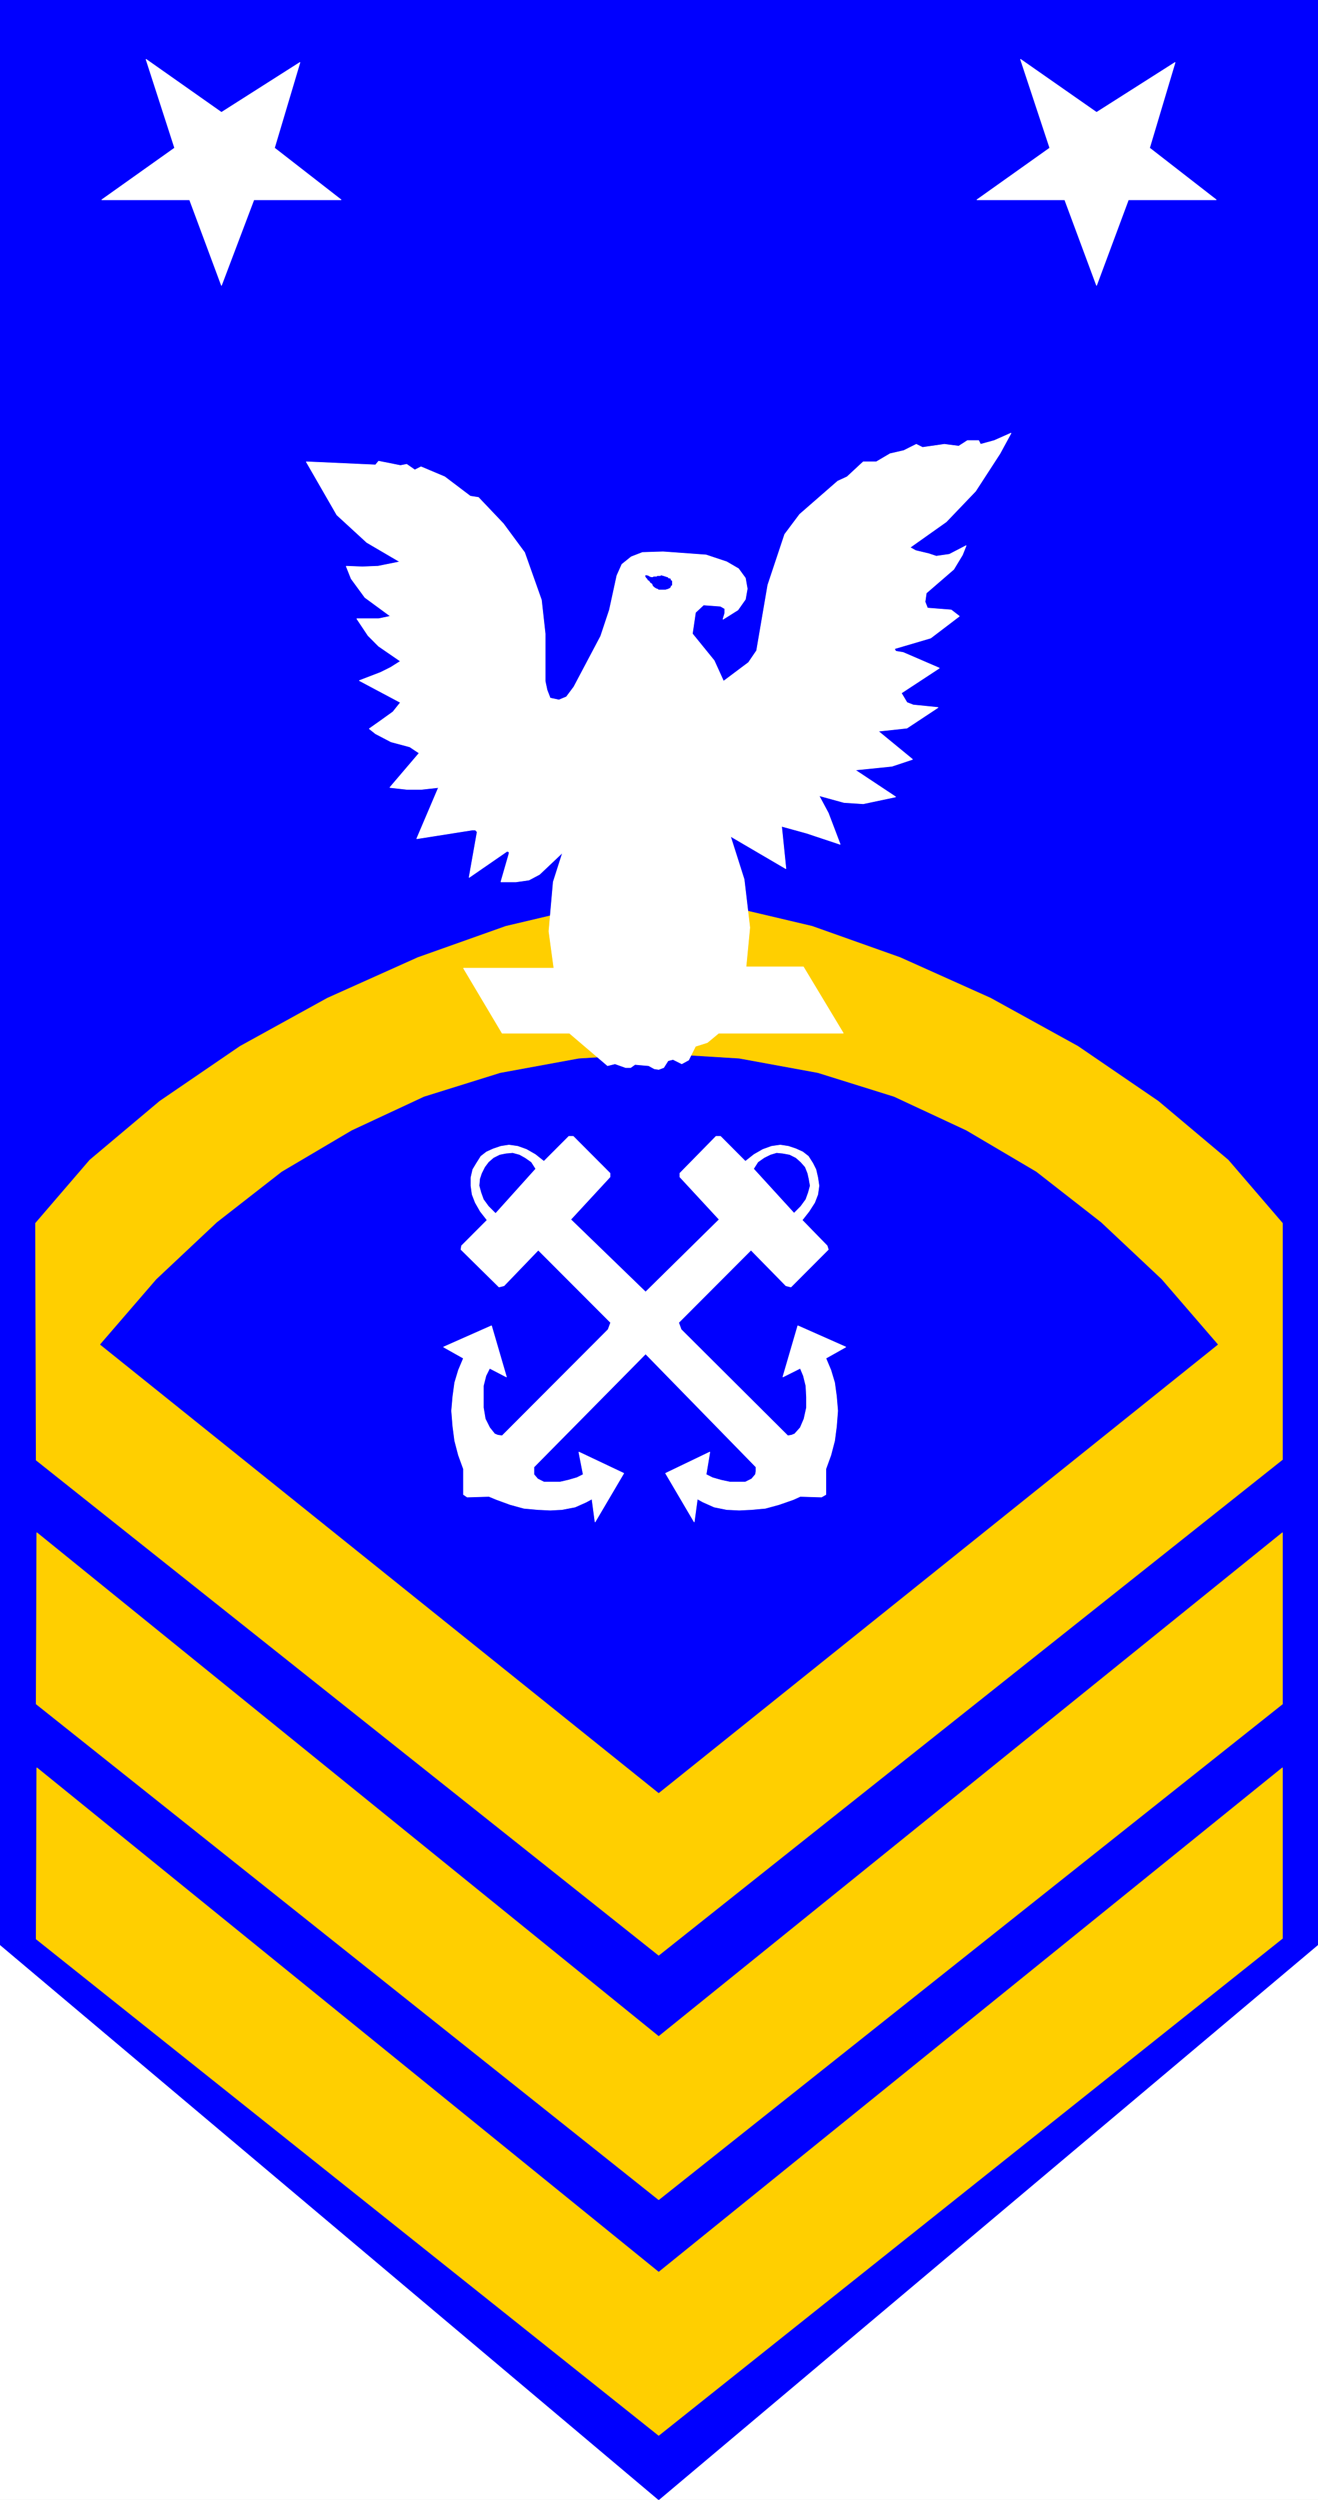
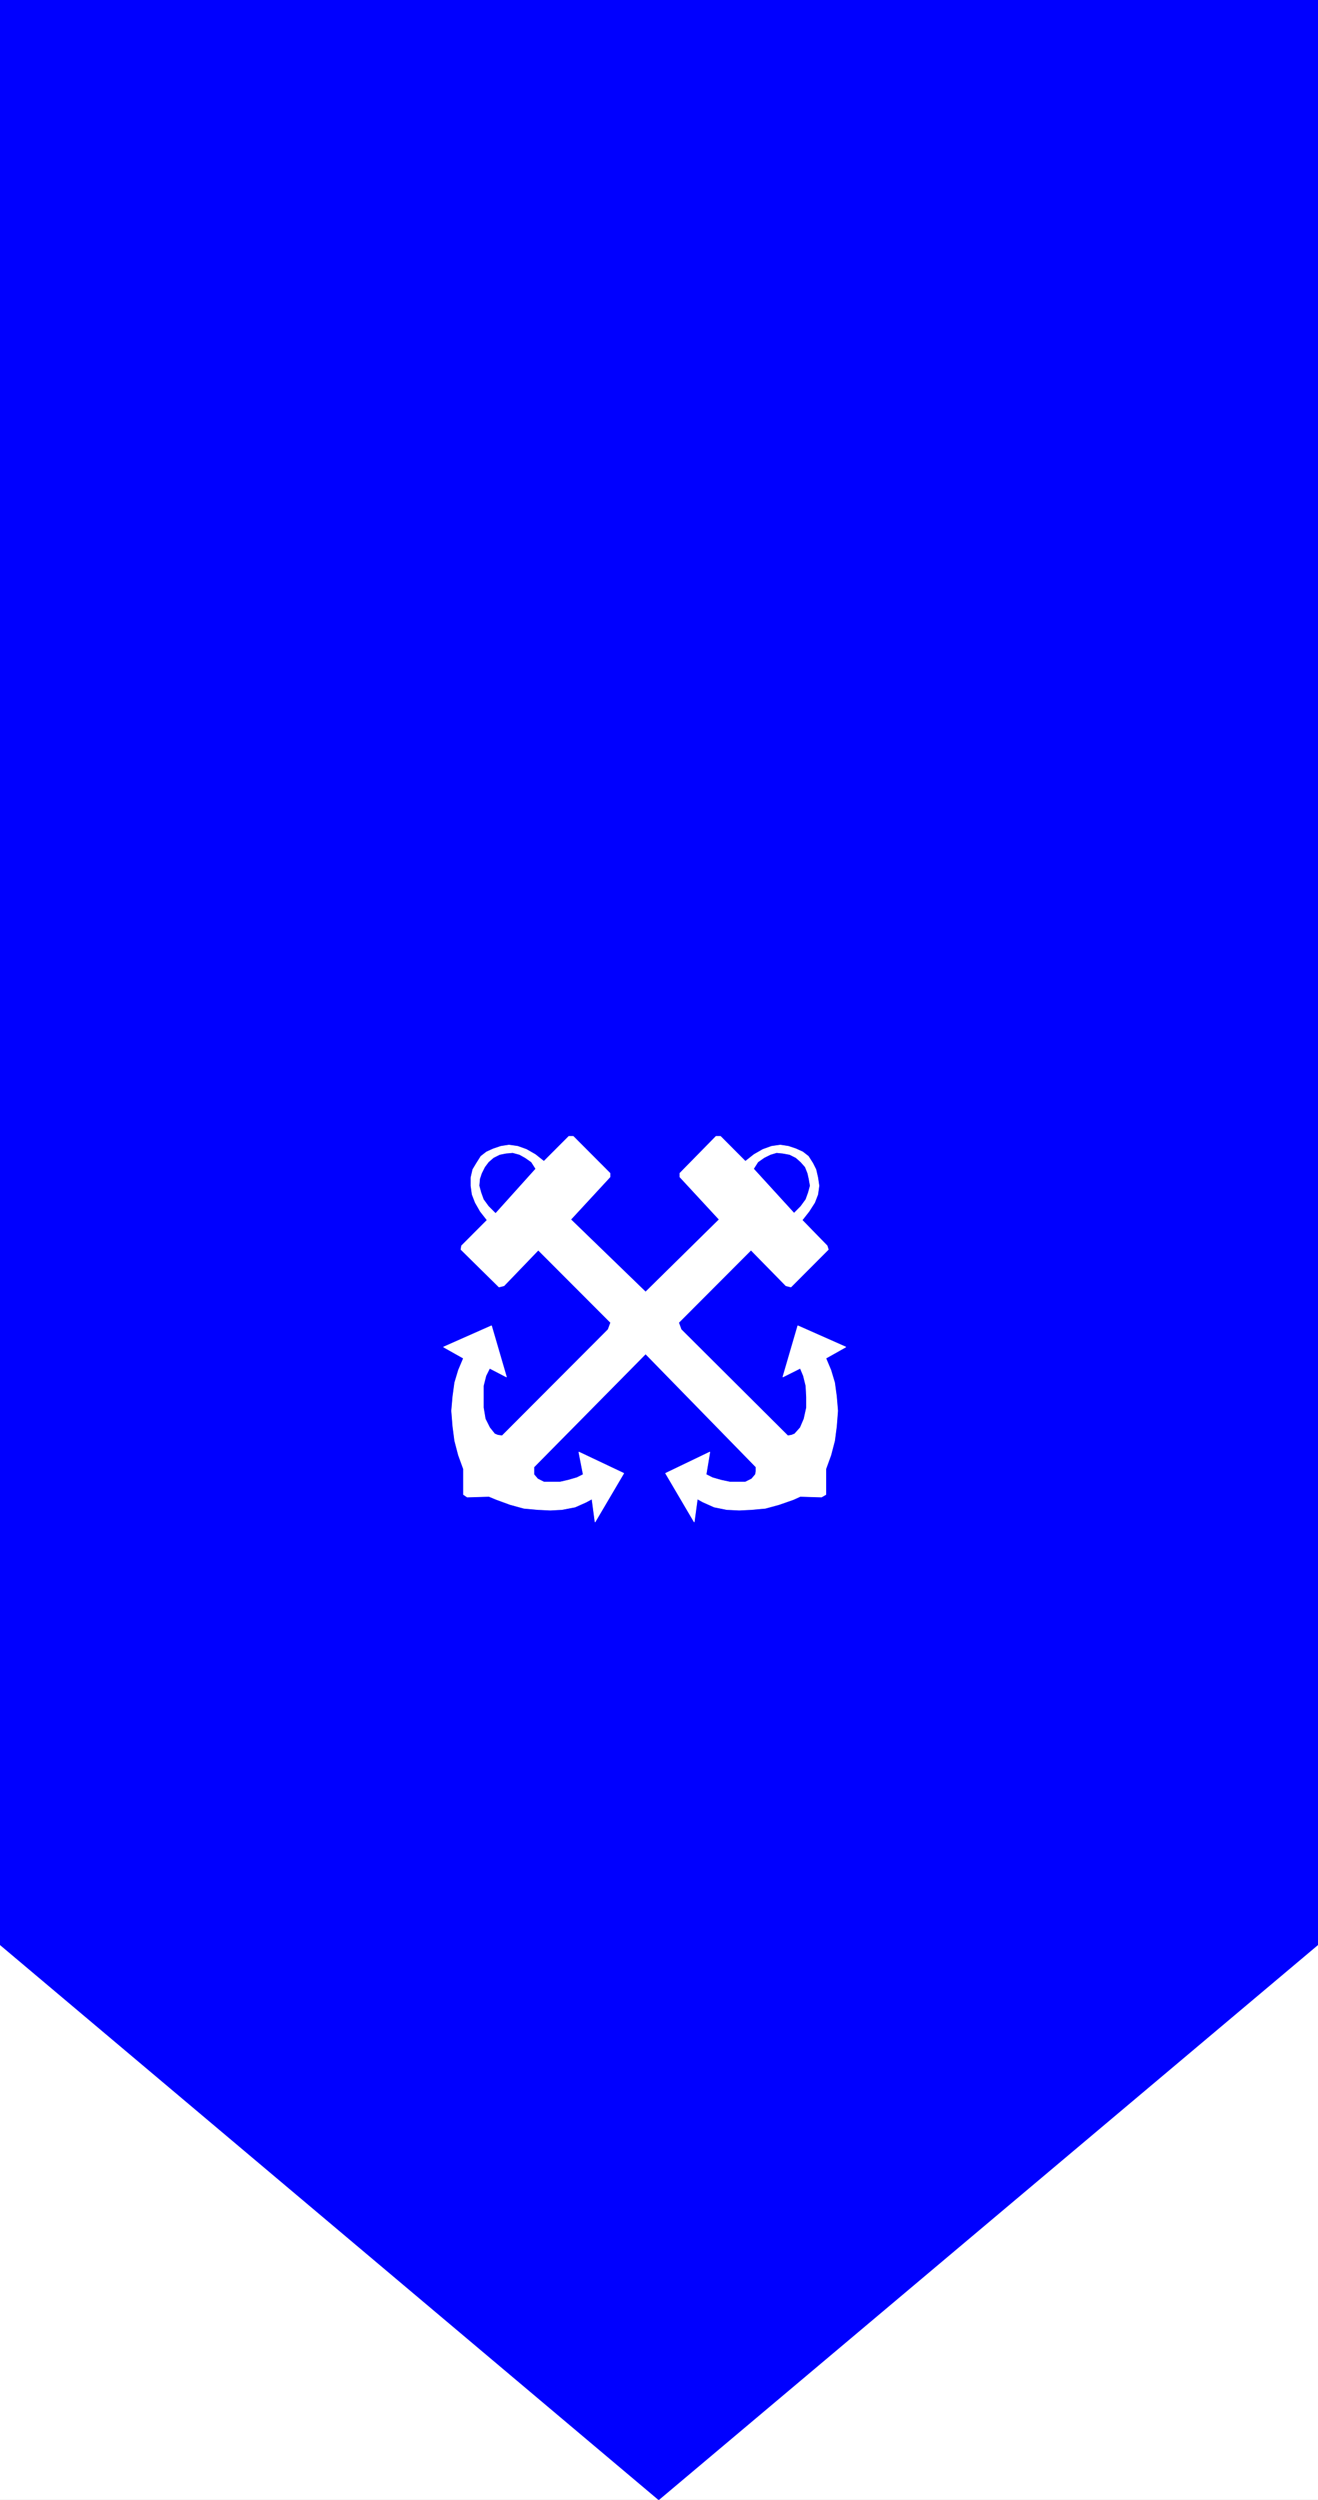
<svg xmlns="http://www.w3.org/2000/svg" width="2104.839" height="3989.578" viewBox="0 0 1578.629 2992.184">
  <rect x="0" y="0" width="1578.629" height="2992.184" fill="#808080" stroke="none" />
  <defs>
    <clipPath id="a">
      <path d="M0 0h1578.629v2993H0Zm0 0" />
    </clipPath>
    <clipPath id="b">
      <path d="M0 0h1578.629v2992.184H0Zm0 0" />
    </clipPath>
  </defs>
  <g clip-path="url(#a)">
-     <path style="fill:#fff;fill-opacity:1;fill-rule:nonzero;stroke:none" d="M0 2992.184h1578.629V-.961H0Zm0 0" />
-   </g>
+     </g>
  <g clip-path="url(#b)">
    <path style="fill:#fff;fill-opacity:1;fill-rule:evenodd;stroke:#fff;stroke-width:.14;stroke-linecap:square;stroke-linejoin:bevel;stroke-miterlimit:10;stroke-opacity:1" d="M0 .5h303V575H0Zm0 0" transform="matrix(5.21 0 0 -5.21 0 2994.79)" />
    <path style="fill:#00f;fill-opacity:1;fill-rule:evenodd;stroke:#00f;stroke-width:.14;stroke-linecap:square;stroke-linejoin:bevel;stroke-miterlimit:10;stroke-opacity:1" d="M303 128.04 151.43.5 0 128.04V575h303zm0 0" transform="matrix(5.21 0 0 -5.21 0 2994.79)" />
  </g>
-   <path style="fill:#ffcf00;fill-opacity:1;fill-rule:evenodd;stroke:#ffcf00;stroke-width:.14;stroke-linecap:square;stroke-linejoin:bevel;stroke-miterlimit:10;stroke-opacity:1" d="M294.83 239.49 151.43 125.6 8.32 239.35l-.15 54.43 12.48 14.51 16.06 13.5 18.5 12.64 20.07 11.06 20.8 9.33L116.3 362l18.92 4.46 16.21 1.58 16.35-1.58L186.7 362l20.22-7.18 20.8-9.33 20.07-11.06 18.5-12.64 16.06-13.5 12.48-14.51zm0 0" transform="matrix(5.21 0 0 -5.21 0 2994.79)" />
  <path style="fill:#00f;fill-opacity:1;fill-rule:evenodd;stroke:#00f;stroke-width:.14;stroke-linecap:square;stroke-linejoin:bevel;stroke-miterlimit:10;stroke-opacity:1" d="m23.09 265.92 12.9 14.94 13.91 13.07 14.92 11.63 16.06 9.48 16.63 7.75 17.5 5.46 18.06 3.31 18.36 1.14 18.5-1.14 18.07-3.31 17.49-5.46 16.63-7.75 16.07-9.48 14.91-11.63 13.91-13.07 12.9-14.94-128.48-102.98zm0 0" transform="matrix(5.21 0 0 -5.21 0 2994.79)" />
-   <path style="fill:#ffcf00;fill-opacity:1;fill-rule:evenodd;stroke:#ffcf00;stroke-width:.14;stroke-linecap:square;stroke-linejoin:bevel;stroke-miterlimit:10;stroke-opacity:1" d="m8.46 222.69-.14-39.36L151.43 69.44l143.4 113.89v39.36l-143.4-115.76Zm0 0" transform="matrix(5.21 0 0 -5.21 0 2994.79)" />
-   <path style="fill:#ffcf00;fill-opacity:1;fill-rule:evenodd;stroke:#ffcf00;stroke-width:.14;stroke-linecap:square;stroke-linejoin:bevel;stroke-miterlimit:10;stroke-opacity:1" d="m8.46 168.68-.14-39.35L151.43 15.29l143.4 114.19v39.2l-143.4-115.9Zm0 0" transform="matrix(5.21 0 0 -5.21 0 2994.79)" />
-   <path style="fill:#fff;fill-opacity:1;fill-rule:evenodd;stroke:#fff;stroke-width:.14;stroke-linecap:square;stroke-linejoin:bevel;stroke-miterlimit:10;stroke-opacity:1" d="m63.1 540.82 15.34-11.92H58.36l-7.45-19.68-7.32 19.68H23.37l16.78 11.92-6.59 20.39L50.91 549l18.06 11.49Zm201.18 0 15.35-11.92h-20.22l-7.32-19.68-7.31 19.68h-20.22l16.78 11.92-6.74 20.39L252.09 549l18.07 11.49Zm-38.86-68.08-.43.86h-2.58l-2.01-1.29-3.29.43-5.02-.72-1.44.72-2.87-1.44-3.15-.72-3.16-1.86h-3.01l-3.72-3.45-2.16-1-8.74-7.62-3.44-4.59-3.88-11.64-2.58-15.08-1.86-2.73-5.74-4.3-2.15 4.73-5.02 6.18.72 4.88 1.86 1.73 3.88-.29 1-.57v-1.01l-.43-1.44 3.44 2.16 1.72 2.44.43 2.44-.43 2.44-1.58 2.16-2.72 1.58-4.73 1.58-9.9.72-4.73-.15-2.58-1-2.15-1.73-1.15-2.58-1.72-7.9-2.01-6.03-6.16-11.64-1.72-2.3-1.72-.71-2.01.43-.72 1.86-.43 2.02v10.91l-.86 7.76-3.87 10.91-4.88 6.61-5.73 6.03-1.87.29-5.88 4.45-5.45 2.3-1.43-.72-1.86 1.29-1.44-.28-5.02 1-.71-.86-15.92.72 7.03-12.21 6.88-6.32 7.6-4.45-5.02-1.01-3.59-.14-3.72.14 1.14-2.87 3.16-4.31 5.88-4.31-2.73-.57h-5.02l2.59-3.88 2.43-2.44 5.02-3.45-2.29-1.44-2.3-1.14-4.87-1.87 9.46-5.03-1.72-2.15-3.01-2.16-2.44-1.72 1.44-1.15 3.58-1.87 4.3-1.15 2.15-1.43-6.74-7.9 3.88-.43h3.44l3.87.43-5.02-11.78 12.76 2.01h.72l.43-.43-1.86-10.48 8.74 6.03.43-.14v-.44l-1.86-6.46h3.44l3.01.43 2.44 1.3 5.31 5.02-2.16-6.75-1-11.34 1.15-8.48h-20.79l8.89-14.94h15.48l8.75-7.46 1.72.43 2.44-.87h1.15l1 .72 3.15-.28 1.3-.72 1-.15 1.15.43 1 1.58 1.15.29 2-1 1.58.86 1.58 3.16 2.72.86 2.59 2.15h28.67l-9.17 15.23h-13.2l.87 9.05-1.3 11.06-3.15 9.91 12.76-7.47-1 9.76 5.73-1.58 7.75-2.58-2.73 7.18-2.15 4.02 5.74-1.58 4.44-.29 7.46 1.58-9.32 6.18 8.46.86 4.73 1.58-7.88 6.47 6.59.71 7.17 4.74-5.73.58-1.44.57-1.29 2.16 8.75 5.74-8.32 3.59-1.72.29-.29.57 8.32 2.45 6.6 5.02-1.87 1.44-5.45.43-.57 1.44.29 2.01 6.31 5.45 2 3.31.86 2.15-3.87-2.01-3.01-.43-1.72.57-3.01.72-1.29.72 8.32 5.89 6.74 7.04 5.59 8.61 2.58 4.74-3.87-1.72zm0 0" transform="matrix(5.21 0 0 -5.21 0 2994.79)" />
  <path style="fill:#00f;fill-opacity:1;fill-rule:evenodd;stroke:#00f;stroke-width:.14;stroke-linecap:square;stroke-linejoin:bevel;stroke-miterlimit:10;stroke-opacity:1" d="m152 442.58-.14-.15h-.72l-.14-.14h-.72l-.14-.14h-.58l-.14.14h-.14l-.15.14-.43.15h-.28v-.15l.14-.28.29-.29.14-.29.29-.14.28-.43.43-.29.15-.43.29-.29.43-.28.43-.15.14-.14h1.58l.43.14h.14l.14.15h.15l.28.28v.29h.15l.14.14v.87l-.14.14h-.15v.29l-.14.14h-.29l-.14.14-.14.15h-.15l-.28.14h-.15l-.28.14h-.15zm0 0" transform="matrix(5.21 0 0 -5.21 0 2994.79)" />
  <path style="fill:#fff;fill-opacity:1;fill-rule:evenodd;stroke:#fff;stroke-width:.14;stroke-linecap:square;stroke-linejoin:bevel;stroke-miterlimit:10;stroke-opacity:1" d="m148.42 263.76 25.38-25.99v-1.01l-.14-.71-.86-1.01-1.44-.72h-3.58l-2.01.43-2.01.58-1.43.72.86 5.17-10.18-4.89 6.59-11.2.72 5.31 1.29-.71 2.58-1.15 2.87-.58 2.87-.14 2.87.14 3.15.29 3.15.86 3.3 1.15 1.58.72 4.88-.15 1 .58v5.89l1.15 3.16.86 3.3.43 3.3.28 3.59-.28 3.31-.43 3.16-.86 2.87-1.15 2.73 4.59 2.58-11.04 4.89-3.44-11.78 4.01 2.01.72-1.72.57-2.3.14-2.59v-2.44l-.57-2.58-.86-2.01-1.29-1.44-.72-.29-.86-.14-24.52 24.42-.57 1.58 16.63 16.66 8.03-8.19 1.15-.29 8.6 8.62-.28.86-5.74 5.89-1.86 1.58-9.32 10.2 1 1.58 1.43 1 1.44.72 1.43.43 1.44-.14 1.57-.29 1.44-.72 1.14-1 1.01-1.15.57-1.44.29-1.29.28-1.58-.43-1.58-.57-1.58-1.15-1.58-1.57-1.58 1.86-1.58 1.58 2.01 1.29 2.01.72 1.87.28 2.01-.28 1.87-.43 1.86-.72 1.44-1.01 1.58-1.29 1.01-1.57.71-1.72.58-1.87.29-2.01-.29-2-.72-2.01-1.15-2.01-1.58-5.73 5.75h-1.01l-8.32-8.48v-.86l9.04-9.77-16.92-16.66-17.21 16.66 9.03 9.77v.86l-8.46 8.48h-1l-5.74-5.75-2 1.58-2.01 1.15-2.01.72-2.01.29-1.86-.29-1.72-.58-1.58-.71-1.29-1.01-1-1.58-.86-1.44-.43-1.86v-1.87l.28-2.01.72-1.87 1.15-2.01 1.57-2.01 1.87 1.58-1.58 1.58-1.15 1.58-.57 1.58-.43 1.58.14 1.58.43 1.29.72 1.44.86 1.15 1.15 1 1.43.72 1.44.29 1.57.14 1.58-.43 1.29-.72 1.44-1 1-1.58-9.18-10.2-2.01-1.58-5.88-5.89-.14-.86 8.75-8.62 1.15.29 7.88 8.19 16.64-16.66-.58-1.58-24.37-24.42-1.01.14-.71.29-1.15 1.44-1.01 2.01-.43 2.58v5.03l.58 2.3.86 1.72 3.87-2.01-3.44 11.78-11.04-4.89 4.59-2.58-1.15-2.73-.86-2.87-.43-3.16-.29-3.31.29-3.59.43-3.3.86-3.3 1.15-3.16v-5.89l.86-.58 5.01.15 1.73-.72 3.15-1.15 3.15-.86 3.16-.29 2.87-.14 2.72.14 3.01.58 2.58 1.15 1.3.71.71-5.31 6.6 11.2-10.33 4.89 1.01-5.17-1.44-.72-2-.58-1.87-.43h-3.73l-1.43.72-.86 1.01v1.72zm0 0" transform="matrix(5.21 0 0 -5.21 0 2994.79)" />
</svg>